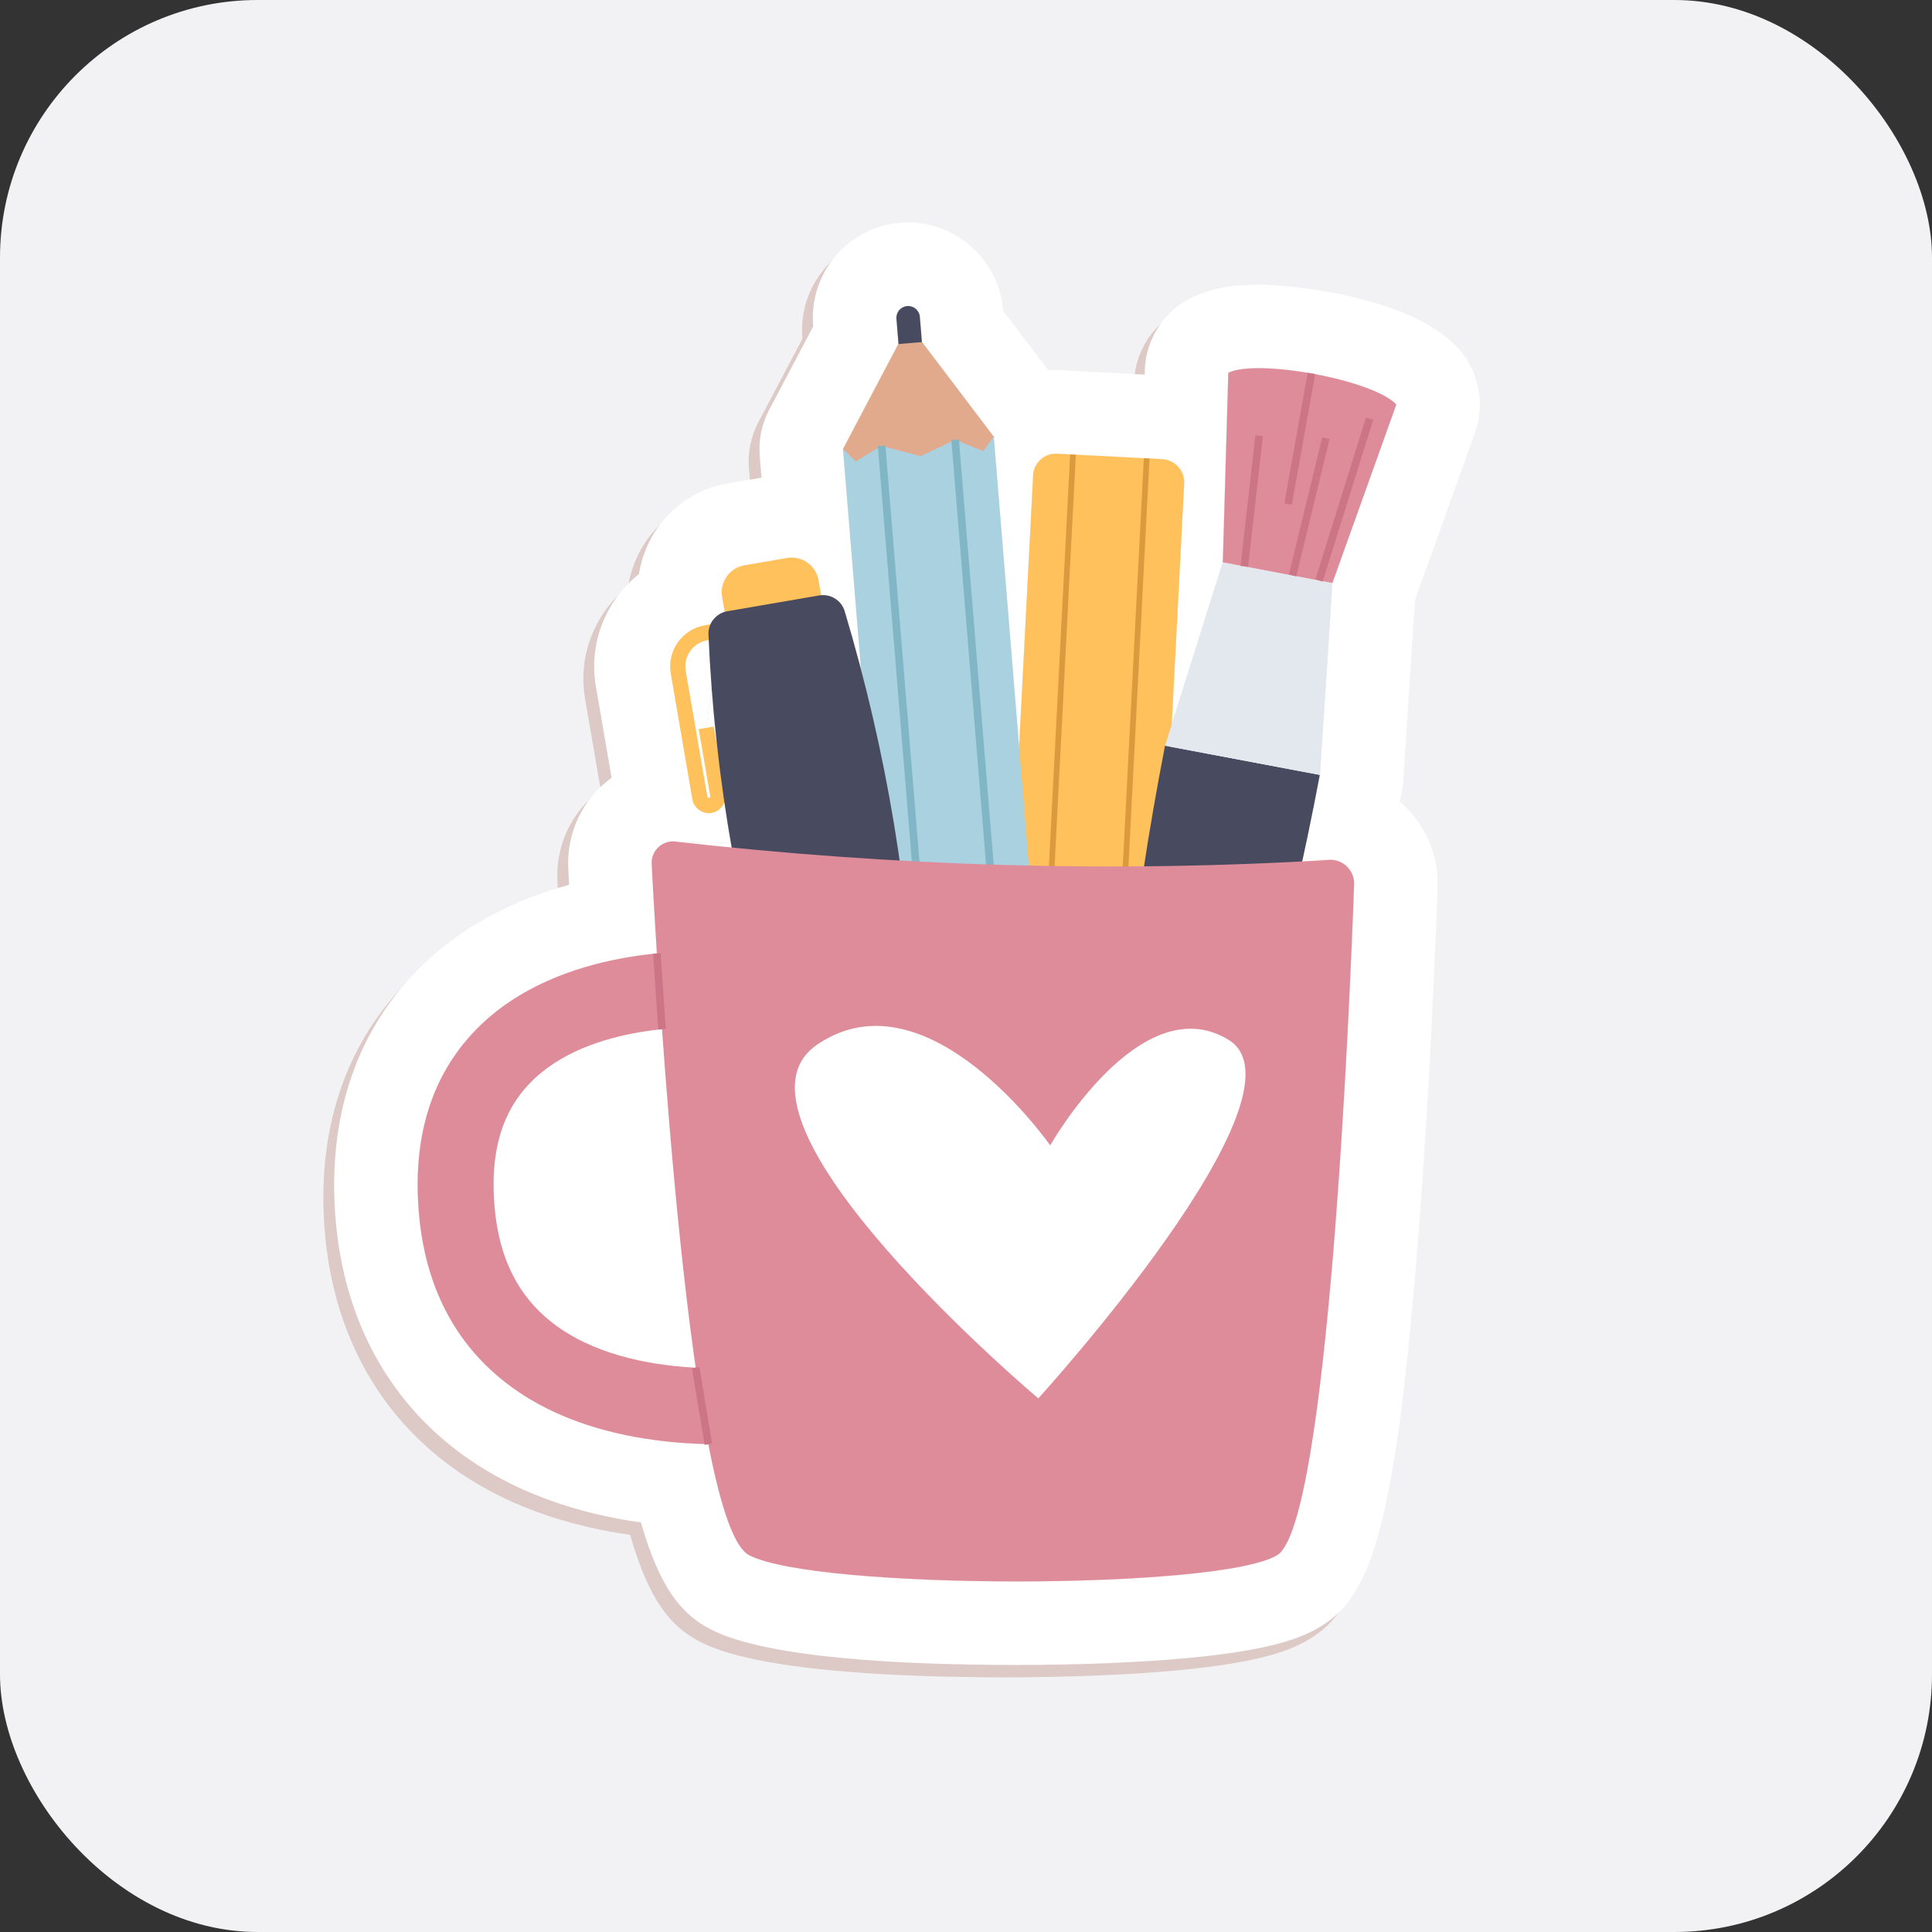
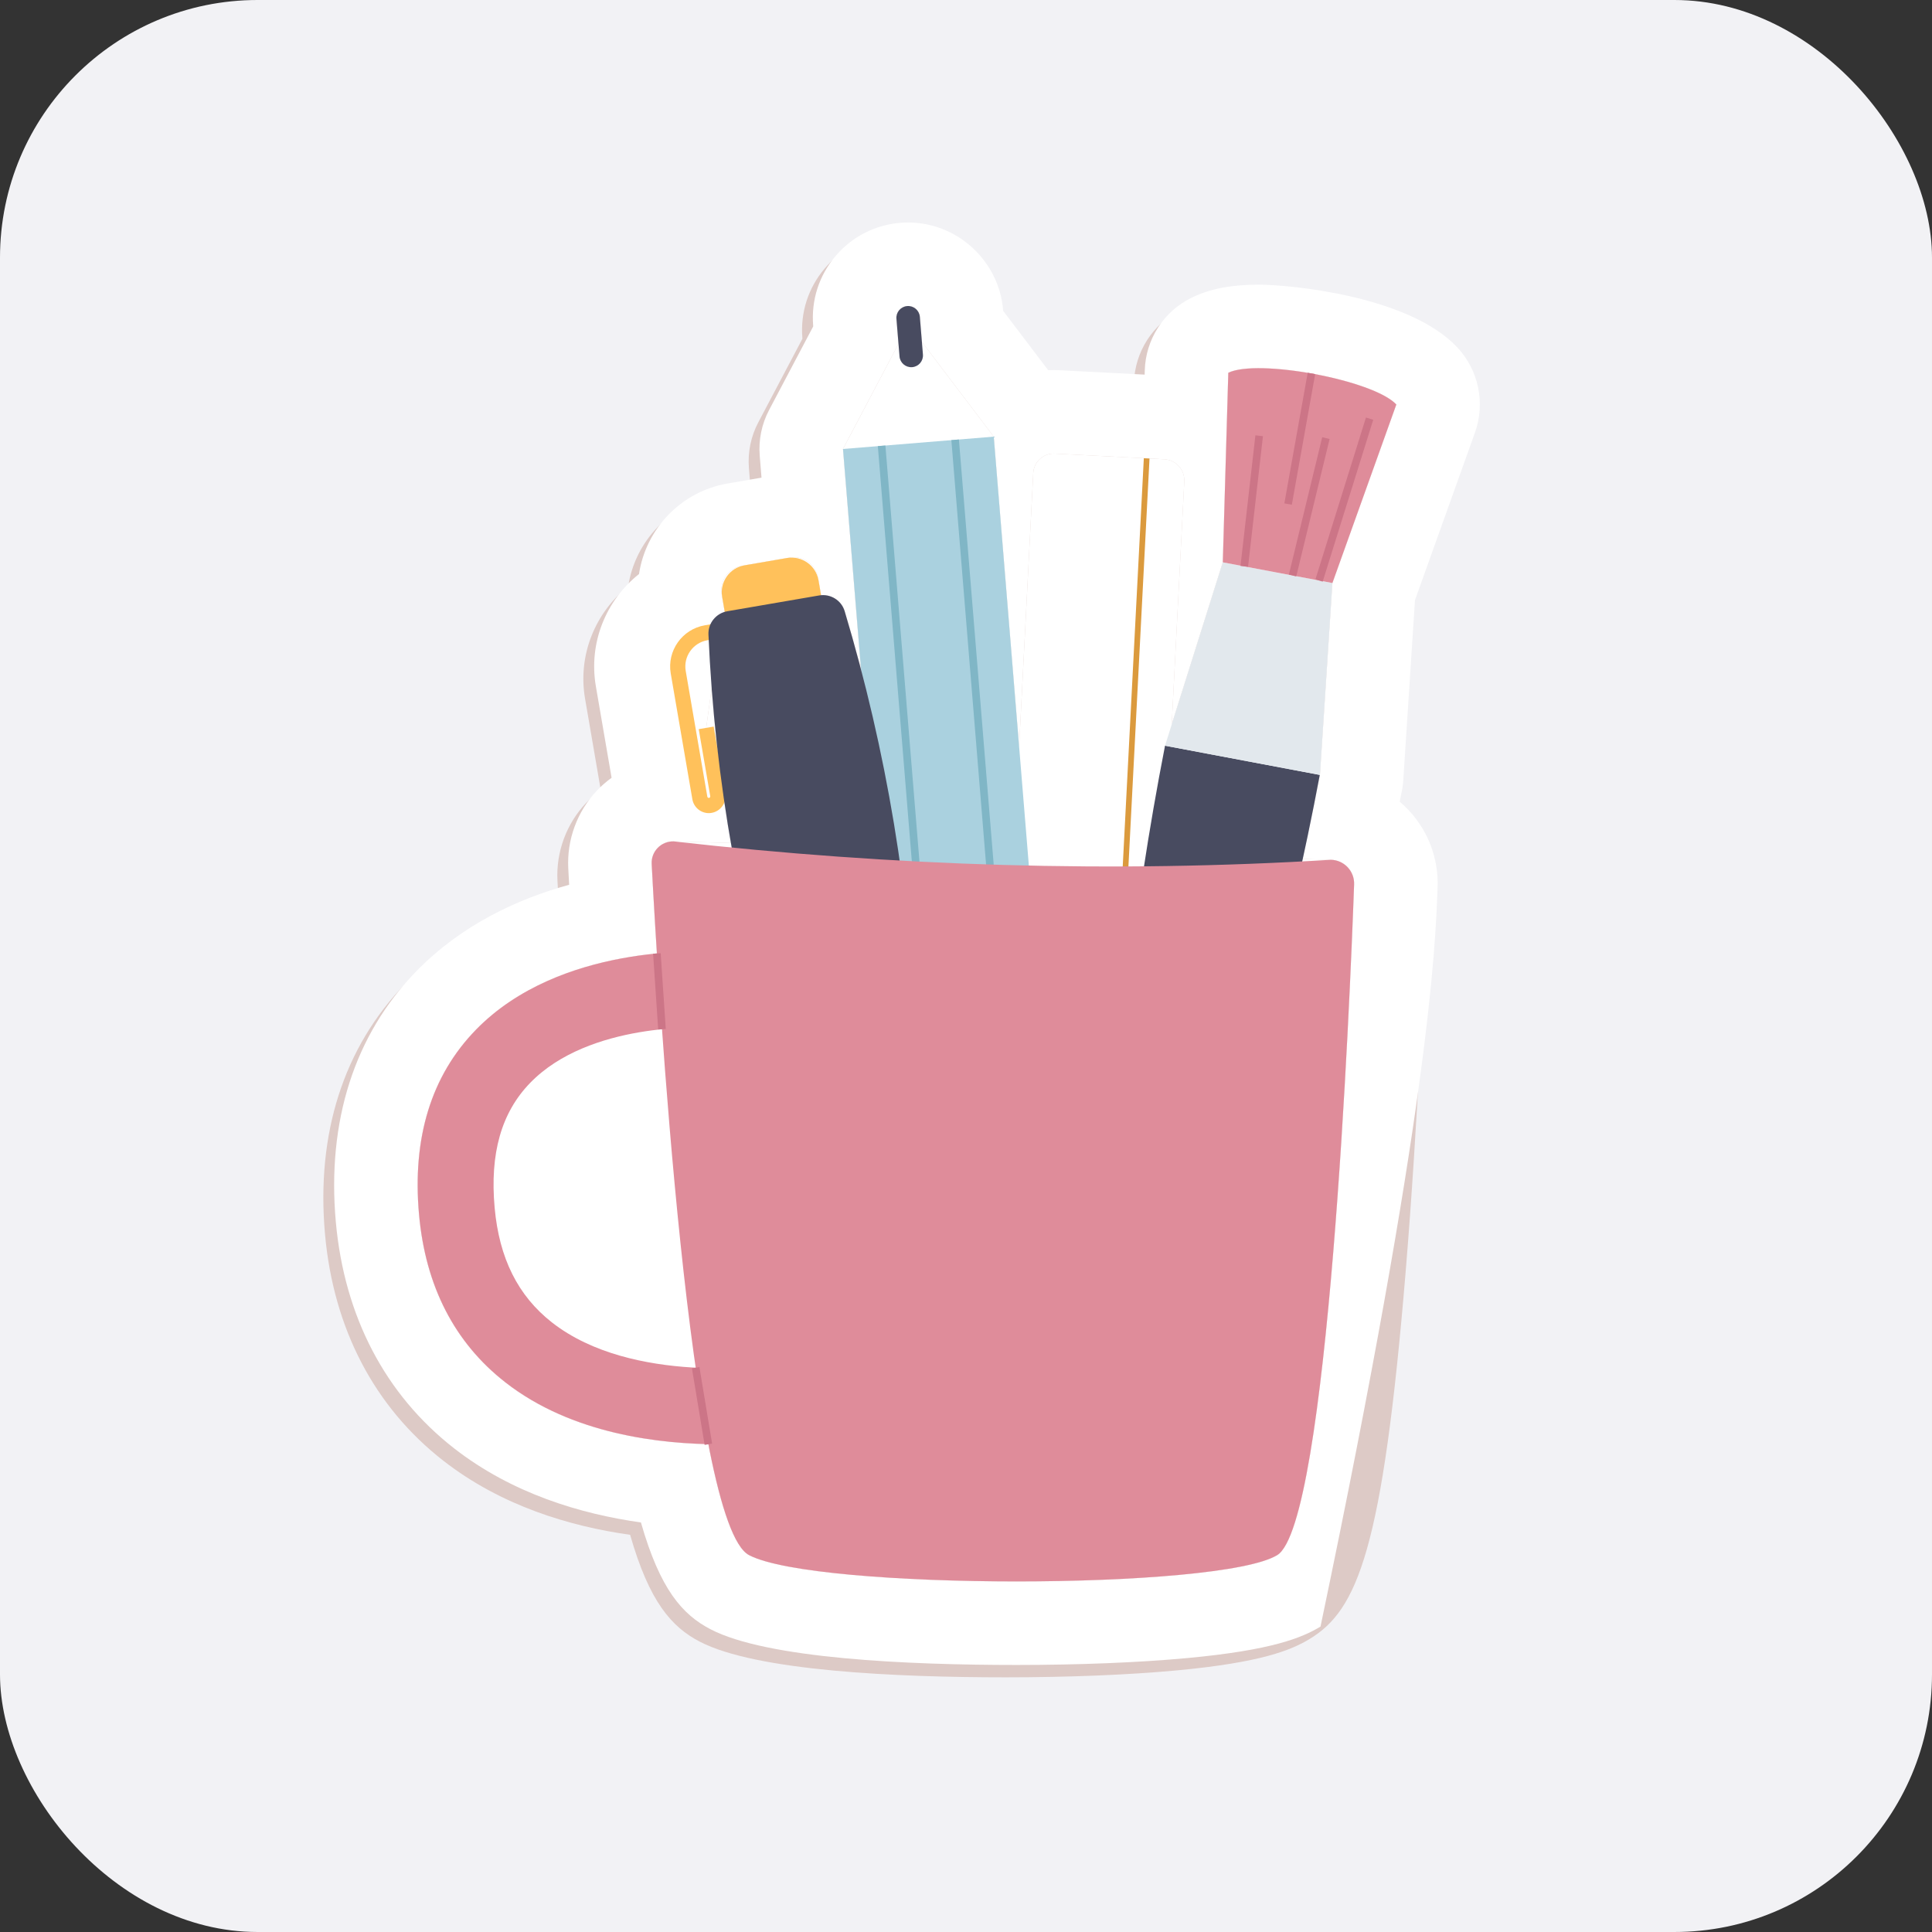
<svg xmlns="http://www.w3.org/2000/svg" width="120" height="120" viewBox="0 0 120 120" fill="none">
  <rect x="0" y="0" width="120" height="120" fill="#333333" stroke="none" />
  <rect width="120" height="120" rx="16" fill="#F2F2F5" />
  <path d="M77.507 18.448C75.791 18.448 74.464 18.708 73.329 19.266C71.603 20.115 70.489 21.849 70.433 23.771L70.425 24.036L65.114 23.762C65.002 23.756 64.89 23.753 64.779 23.753C64.663 23.753 64.548 23.756 64.434 23.762L61.637 20.074L61.633 20.024C61.383 16.975 58.792 14.588 55.735 14.588H55.734C55.575 14.588 55.413 14.594 55.253 14.607C53.677 14.736 52.245 15.471 51.222 16.677C50.199 17.882 49.707 19.413 49.836 20.989L49.84 21.04L47.099 26.234C46.638 27.108 46.436 28.094 46.517 29.078L46.628 30.436L44.529 30.797C41.602 31.3 39.44 33.636 39.019 36.423C36.987 38.031 35.871 40.672 36.34 43.4L37.316 49.077C36.99 49.312 36.684 49.578 36.405 49.872C35.18 51.163 34.531 52.923 34.625 54.7C34.64 54.998 34.659 55.34 34.68 55.723C31.446 56.611 27.981 58.224 25.171 61.11C21.348 65.037 19.625 70.416 20.188 76.668C20.715 82.526 23.254 87.386 27.53 90.723C31.13 93.533 35.394 94.803 39.138 95.33C40.334 99.512 41.72 101.053 43.45 101.959C46.962 103.797 55.733 104.182 62.473 104.182C66.34 104.182 70.108 104.03 73.085 103.752C78.335 103.263 80.208 102.489 81.348 101.797C84.315 99.996 85.879 96.277 87.307 79C88.078 69.683 88.482 59.732 88.62 55.886C88.684 54.097 88.045 52.393 86.82 51.087C86.644 50.901 86.46 50.725 86.268 50.561C86.295 50.422 86.321 50.283 86.347 50.145C86.421 49.849 86.469 49.545 86.488 49.237L87.215 38.042L90.941 27.64C91.596 25.809 91.173 23.766 89.845 22.346C86.818 19.11 79.342 18.448 77.507 18.448Z" fill="#DDCAC6" />
  <path d="M82.672 53.403L80.908 53.354C81.285 51.617 81.646 49.877 81.975 48.131L81.983 48.132L82.757 36.211L86.728 25.122C85.298 23.593 78.094 22.266 76.291 23.153L75.949 34.927L72.778 44.994L73.559 29.901C73.596 29.179 73.041 28.563 72.319 28.526L65.519 28.174C64.814 28.138 64.214 28.68 64.177 29.384L63.299 46.37L61.724 27.121L57.272 21.25L57.263 21.25L57.134 19.678C57.101 19.276 56.749 18.977 56.347 19.01C55.945 19.043 55.646 19.395 55.679 19.797L55.807 21.369L55.798 21.37L52.36 27.887L53.482 41.603C53.163 40.385 52.825 39.17 52.463 37.96C52.271 37.321 51.654 36.92 50.999 36.975L50.812 35.885C50.668 35.05 49.875 34.489 49.039 34.633L46.08 35.142C45.244 35.285 44.684 36.079 44.827 36.914L45.015 38.008C44.447 38.178 44.043 38.684 44.01 39.277L43.856 39.303C42.702 39.502 41.927 40.598 42.126 41.753L43.469 49.566C43.522 49.872 43.813 50.078 44.12 50.025C44.426 49.973 44.632 49.681 44.579 49.375L43.863 45.21L44.203 42.748C44.448 45.978 44.848 49.182 45.398 52.36L41.846 52.261C41.068 52.239 40.437 52.883 40.478 53.66C40.542 54.885 40.65 56.828 40.801 59.222C37.652 59.523 32.869 60.562 29.56 63.961C26.787 66.81 25.598 70.67 26.027 75.434C26.428 79.889 28.234 83.398 31.394 85.865C35.262 88.884 40.346 89.621 43.998 89.698C44.727 93.454 45.569 96.091 46.528 96.594C50.685 98.769 75.742 98.77 79.328 96.594C82.504 94.666 83.842 62.305 84.107 54.932C84.136 54.112 83.492 53.426 82.672 53.403Z" fill="white" />
-   <path d="M56.406 19.008C56.783 19.008 57.102 19.297 57.133 19.678L57.262 21.251L57.271 21.25L61.723 27.121L63.298 46.37L64.177 29.384C64.212 28.702 64.776 28.173 65.451 28.173C65.473 28.173 65.495 28.174 65.518 28.175L72.318 28.526C73.04 28.564 73.595 29.179 73.558 29.901L72.778 44.994L75.949 34.927L76.29 23.153C76.692 22.956 77.362 22.868 78.177 22.868C81.018 22.868 85.616 23.934 86.728 25.122L82.757 36.211L81.983 48.133L81.974 48.131C81.646 49.877 81.284 51.617 80.907 53.354L82.671 53.403C83.491 53.426 84.135 54.112 84.106 54.932C83.841 62.305 82.503 94.666 79.327 96.594C77.534 97.682 70.376 98.226 63.144 98.226C55.911 98.226 48.606 97.682 46.528 96.594C45.568 96.092 44.726 93.454 43.997 89.699C40.345 89.621 35.261 88.884 31.393 85.865C28.233 83.398 26.427 79.889 26.026 75.435C25.598 70.67 26.786 66.81 29.559 63.961C32.868 60.563 37.651 59.523 40.8 59.222C40.649 56.828 40.542 54.885 40.477 53.66C40.437 52.896 41.047 52.26 41.807 52.26C41.819 52.26 41.832 52.261 41.845 52.261L45.397 52.36C44.847 49.182 44.447 45.979 44.202 42.749L43.863 45.21L44.579 49.375C44.631 49.682 44.425 49.973 44.119 50.026C44.087 50.031 44.054 50.034 44.023 50.034C43.753 50.034 43.515 49.84 43.468 49.566L42.125 41.753C41.926 40.599 42.701 39.502 43.855 39.304L44.009 39.278C44.042 38.684 44.446 38.178 45.015 38.009L44.827 36.915C44.683 36.079 45.244 35.285 46.079 35.142L49.039 34.633C49.127 34.618 49.214 34.611 49.301 34.611C50.034 34.611 50.683 35.138 50.811 35.886L50.999 36.975C51.039 36.972 51.079 36.97 51.118 36.97C51.727 36.97 52.282 37.361 52.462 37.96C52.825 39.171 53.163 40.385 53.481 41.603L52.359 27.887L55.798 21.371L55.807 21.37L55.678 19.798C55.645 19.396 55.944 19.043 56.346 19.011C56.366 19.009 56.386 19.008 56.406 19.008ZM56.406 13.82H56.406C56.246 13.82 56.084 13.826 55.924 13.839C54.348 13.968 52.916 14.703 51.893 15.909C50.87 17.114 50.378 18.645 50.507 20.221L50.511 20.272L47.77 25.466C47.31 26.339 47.108 27.326 47.188 28.31L47.299 29.668L45.2 30.029C42.273 30.532 40.111 32.868 39.69 35.655C37.658 37.263 36.543 39.904 37.011 42.632L37.987 48.309C37.661 48.544 37.356 48.81 37.076 49.104C35.852 50.395 35.203 52.155 35.296 53.932C35.312 54.23 35.33 54.573 35.351 54.955C32.118 55.843 28.652 57.456 25.842 60.342C22.019 64.268 20.296 69.648 20.859 75.9C21.387 81.758 23.925 86.618 28.201 89.955C31.802 92.765 36.065 94.036 39.809 94.562C41.005 98.744 42.391 100.285 44.122 101.191C47.633 103.028 56.404 103.414 63.144 103.414C67.011 103.414 70.78 103.262 73.757 102.984C79.006 102.495 80.879 101.721 82.019 101.029C84.986 99.228 86.551 95.509 87.979 78.232C88.749 68.915 89.153 58.964 89.291 55.118C89.355 53.329 88.716 51.625 87.492 50.32C87.316 50.133 87.132 49.957 86.939 49.793C86.966 49.654 86.993 49.515 87.019 49.377C87.092 49.081 87.14 48.777 87.16 48.469L87.887 37.274L91.612 26.872C92.268 25.041 91.845 22.998 90.516 21.578C87.489 18.341 80.014 17.68 78.178 17.68C76.463 17.68 75.135 17.939 74 18.498C72.274 19.347 71.16 21.081 71.104 23.003L71.097 23.268L65.786 22.994C65.673 22.988 65.561 22.985 65.451 22.985C65.335 22.985 65.219 22.988 65.105 22.994L62.308 19.306L62.304 19.256C62.054 16.207 59.464 13.82 56.406 13.82Z" fill="white" />
+   <path d="M56.406 19.008C56.783 19.008 57.102 19.297 57.133 19.678L57.262 21.251L57.271 21.25L61.723 27.121L63.298 46.37L64.177 29.384C64.212 28.702 64.776 28.173 65.451 28.173C65.473 28.173 65.495 28.174 65.518 28.175L72.318 28.526C73.04 28.564 73.595 29.179 73.558 29.901L72.778 44.994L75.949 34.927L76.29 23.153C76.692 22.956 77.362 22.868 78.177 22.868C81.018 22.868 85.616 23.934 86.728 25.122L82.757 36.211L81.983 48.133L81.974 48.131C81.646 49.877 81.284 51.617 80.907 53.354L82.671 53.403C83.491 53.426 84.135 54.112 84.106 54.932C83.841 62.305 82.503 94.666 79.327 96.594C77.534 97.682 70.376 98.226 63.144 98.226C55.911 98.226 48.606 97.682 46.528 96.594C45.568 96.092 44.726 93.454 43.997 89.699C40.345 89.621 35.261 88.884 31.393 85.865C28.233 83.398 26.427 79.889 26.026 75.435C25.598 70.67 26.786 66.81 29.559 63.961C32.868 60.563 37.651 59.523 40.8 59.222C40.649 56.828 40.542 54.885 40.477 53.66C40.437 52.896 41.047 52.26 41.807 52.26C41.819 52.26 41.832 52.261 41.845 52.261L45.397 52.36C44.847 49.182 44.447 45.979 44.202 42.749L43.863 45.21L44.579 49.375C44.631 49.682 44.425 49.973 44.119 50.026C44.087 50.031 44.054 50.034 44.023 50.034C43.753 50.034 43.515 49.84 43.468 49.566L42.125 41.753C41.926 40.599 42.701 39.502 43.855 39.304L44.009 39.278C44.042 38.684 44.446 38.178 45.015 38.009L44.827 36.915C44.683 36.079 45.244 35.285 46.079 35.142L49.039 34.633C49.127 34.618 49.214 34.611 49.301 34.611C50.034 34.611 50.683 35.138 50.811 35.886L50.999 36.975C51.039 36.972 51.079 36.97 51.118 36.97C51.727 36.97 52.282 37.361 52.462 37.96C52.825 39.171 53.163 40.385 53.481 41.603L52.359 27.887L55.798 21.371L55.807 21.37L55.678 19.798C55.645 19.396 55.944 19.043 56.346 19.011C56.366 19.009 56.386 19.008 56.406 19.008ZM56.406 13.82H56.406C56.246 13.82 56.084 13.826 55.924 13.839C54.348 13.968 52.916 14.703 51.893 15.909C50.87 17.114 50.378 18.645 50.507 20.221L50.511 20.272L47.77 25.466C47.31 26.339 47.108 27.326 47.188 28.31L47.299 29.668L45.2 30.029C42.273 30.532 40.111 32.868 39.69 35.655C37.658 37.263 36.543 39.904 37.011 42.632L37.987 48.309C37.661 48.544 37.356 48.81 37.076 49.104C35.852 50.395 35.203 52.155 35.296 53.932C35.312 54.23 35.33 54.573 35.351 54.955C32.118 55.843 28.652 57.456 25.842 60.342C22.019 64.268 20.296 69.648 20.859 75.9C21.387 81.758 23.925 86.618 28.201 89.955C31.802 92.765 36.065 94.036 39.809 94.562C41.005 98.744 42.391 100.285 44.122 101.191C47.633 103.028 56.404 103.414 63.144 103.414C67.011 103.414 70.78 103.262 73.757 102.984C79.006 102.495 80.879 101.721 82.019 101.029C88.749 68.915 89.153 58.964 89.291 55.118C89.355 53.329 88.716 51.625 87.492 50.32C87.316 50.133 87.132 49.957 86.939 49.793C86.966 49.654 86.993 49.515 87.019 49.377C87.092 49.081 87.14 48.777 87.16 48.469L87.887 37.274L91.612 26.872C92.268 25.041 91.845 22.998 90.516 21.578C87.489 18.341 80.014 17.68 78.178 17.68C76.463 17.68 75.135 17.939 74 18.498C72.274 19.347 71.16 21.081 71.104 23.003L71.097 23.268L65.786 22.994C65.673 22.988 65.561 22.985 65.451 22.985C65.335 22.985 65.219 22.988 65.105 22.994L62.308 19.306L62.304 19.256C62.054 16.207 59.464 13.82 56.406 13.82Z" fill="white" />
  <path d="M66.591 73.665C66.994 73.686 67.304 74.029 67.283 74.432L67.162 76.777C67.141 77.18 66.797 77.489 66.395 77.468C65.992 77.447 65.683 77.104 65.704 76.702L65.825 74.356C65.846 73.954 66.189 73.644 66.591 73.665Z" fill="#484B60" />
-   <path d="M65.652 28.182L72.181 28.519C72.978 28.56 73.592 29.241 73.551 30.038L71.526 69.2L62.144 68.715L64.169 29.518C64.21 28.74 64.873 28.141 65.652 28.182Z" fill="#FFC15B" />
  <path d="M65.776 75.126L66.514 75.164L67.252 75.202L71.526 69.2L70.845 68.325L69.123 69.076L66.807 68.116L64.547 68.839L62.914 67.915L62.144 68.715L65.776 75.126Z" fill="#E1AA8C" />
  <path d="M69.299 69.085L68.946 69.066L71.045 28.46L71.398 28.479L69.299 69.085Z" fill="#DB9A3D" />
-   <path d="M64.723 68.849L64.371 68.83L66.469 28.224L66.822 28.242L64.723 68.849Z" fill="#DB9A3D" />
  <path d="M56.657 22.805C56.256 22.838 55.903 22.539 55.87 22.137L55.679 19.797C55.646 19.395 55.945 19.043 56.347 19.01C56.748 18.977 57.101 19.276 57.134 19.678L57.325 22.018C57.358 22.42 57.059 22.773 56.657 22.805Z" fill="#484B60" />
  <path d="M63.634 67.761L57.118 68.294C56.322 68.359 55.624 67.766 55.558 66.97L52.36 27.887L61.724 27.121L64.925 66.239C64.989 67.016 64.411 67.697 63.634 67.761Z" fill="#AAD1DF" />
-   <path d="M57.272 21.249L56.535 21.309L55.798 21.37L52.36 27.886L53.152 28.663L54.759 27.69L57.182 28.334L59.325 27.316L61.067 28.015L61.724 27.12L57.272 21.249Z" fill="#E1AA8C" />
  <path d="M57.841 68.234L54.524 27.709L54.994 27.671L58.311 68.196L57.841 68.234Z" fill="#80B6C6" />
  <path d="M62.406 67.861L59.09 27.336L59.56 27.297L62.876 67.822L62.406 67.861Z" fill="#80B6C6" />
  <path d="M71.076 79.458C69.868 79.23 69.006 78.163 69.029 76.935C69.219 66.962 70.329 56.756 72.362 46.317L81.975 48.131C80.085 58.179 77.396 68.077 73.91 77.825C73.492 78.992 72.294 79.688 71.076 79.458Z" fill="#484B60" />
  <path d="M75.95 34.927L72.362 46.317L81.984 48.133L82.757 36.211L75.95 34.927Z" fill="#E2E8ED" />
  <path d="M82.758 36.212L75.95 34.927L76.292 23.154C78.095 22.267 85.299 23.593 86.729 25.123L82.758 36.212Z" fill="#DF8C9A" />
  <path d="M77.519 35.205L77.05 35.152L77.975 27.039L78.444 27.093L77.519 35.205Z" fill="#CC7587" />
  <path d="M80.238 31.349L79.773 31.266L81.224 23.154L81.688 23.237L80.238 31.349Z" fill="#CC7587" />
  <path d="M80.512 35.801L80.054 35.689L82.126 27.155L82.584 27.267L80.512 35.801Z" fill="#CC7587" />
  <path d="M82.154 36.126L81.704 35.985L84.842 25.932L85.293 26.073L82.154 36.126Z" fill="#CC7587" />
  <path d="M44.024 50.505C43.53 50.505 43.091 50.148 43.004 49.645L41.661 41.832C41.419 40.423 42.369 39.08 43.777 38.838L44.618 38.694L44.777 39.623L43.937 39.767C43.041 39.922 42.437 40.776 42.591 41.672L43.934 49.485C43.943 49.535 43.995 49.566 44.04 49.56C44.09 49.551 44.123 49.503 44.115 49.453L43.399 45.289L44.328 45.129L45.045 49.294C45.141 49.856 44.762 50.392 44.2 50.489C44.141 50.499 44.083 50.505 44.024 50.505Z" fill="#FFC15B" />
  <path d="M54.418 74.608C54.005 74.679 53.614 74.402 53.543 73.99L53.175 71.85C53.104 71.438 53.381 71.046 53.793 70.975C54.205 70.904 54.597 71.181 54.668 71.593L55.036 73.733C55.106 74.145 54.83 74.537 54.418 74.608Z" fill="#FFC15B" />
  <path d="M50.355 43.236L47.713 43.69C46.79 43.848 45.913 43.229 45.754 42.306L44.854 37.072C44.696 36.149 45.315 35.272 46.239 35.114L48.88 34.659C49.803 34.501 50.681 35.12 50.839 36.044L51.739 41.277C51.898 42.2 51.278 43.077 50.355 43.236Z" fill="#FFC15B" />
  <path d="M56.89 64.631L48.746 66.031C45.98 57.363 44.399 48.491 44.003 39.415C43.972 38.705 44.48 38.084 45.181 37.964L50.879 36.984C51.577 36.864 52.26 37.281 52.463 37.959C55.068 46.656 56.544 55.546 56.89 64.631Z" fill="#484B60" />
-   <path d="M53.591 65.198L52.054 65.462L48.745 66.031C50.16 70.242 53.191 72.079 53.191 72.079L54.729 71.815C54.729 71.815 57.115 68.856 56.9 64.629L53.591 65.198Z" fill="#484B60" />
  <path d="M48.172 64.457C48.322 65.014 48.474 65.57 48.63 66.126C48.64 66.163 48.676 66.186 48.714 66.179L56.969 64.76C57.006 64.754 57.033 64.719 57.03 64.681C56.988 64.106 56.943 63.531 56.897 62.957C56.893 62.913 56.853 62.882 56.81 62.889L48.231 64.365C48.188 64.372 48.16 64.415 48.172 64.457Z" fill="#FFC15B" />
  <path d="M79.327 96.593C75.741 98.77 50.685 98.769 46.528 96.593C42.831 94.659 40.867 61.071 40.477 53.66C40.437 52.883 41.068 52.239 41.845 52.26C55.489 53.808 69.1 54.23 82.672 53.403C83.491 53.425 84.136 54.112 84.106 54.931C83.842 62.305 82.503 94.665 79.327 96.593Z" fill="#DF8C9A" />
  <path d="M44.675 89.705C40.996 89.706 35.507 89.075 31.394 85.864C28.233 83.398 26.428 79.888 26.027 75.434C25.598 70.67 26.786 66.809 29.56 63.961C34.771 58.608 43.646 59.105 44.02 59.126L43.729 63.832C43.658 63.828 36.608 63.463 32.926 67.263C31.14 69.106 30.419 71.64 30.723 75.011C31.006 78.152 32.17 80.483 34.282 82.138C39.285 86.056 47.851 84.797 47.937 84.785L48.663 89.444C48.5 89.469 46.926 89.705 44.675 89.705Z" fill="#DF8C9A" />
-   <path d="M64.491 86.856C64.491 86.856 43.909 69.52 50.77 64.873C57.63 60.225 65.229 71.143 65.229 71.143C65.229 71.143 70.835 61.258 76.294 64.577C81.754 67.897 64.491 86.856 64.491 86.856Z" fill="white" />
  <path d="M40.882 63.943L40.565 59.236L41.036 59.205L41.352 63.911L40.882 63.943Z" fill="#CC7587" />
  <path d="M43.766 89.744L42.977 84.988L43.442 84.91L44.231 89.667L43.766 89.744Z" fill="#CC7587" />
</svg>